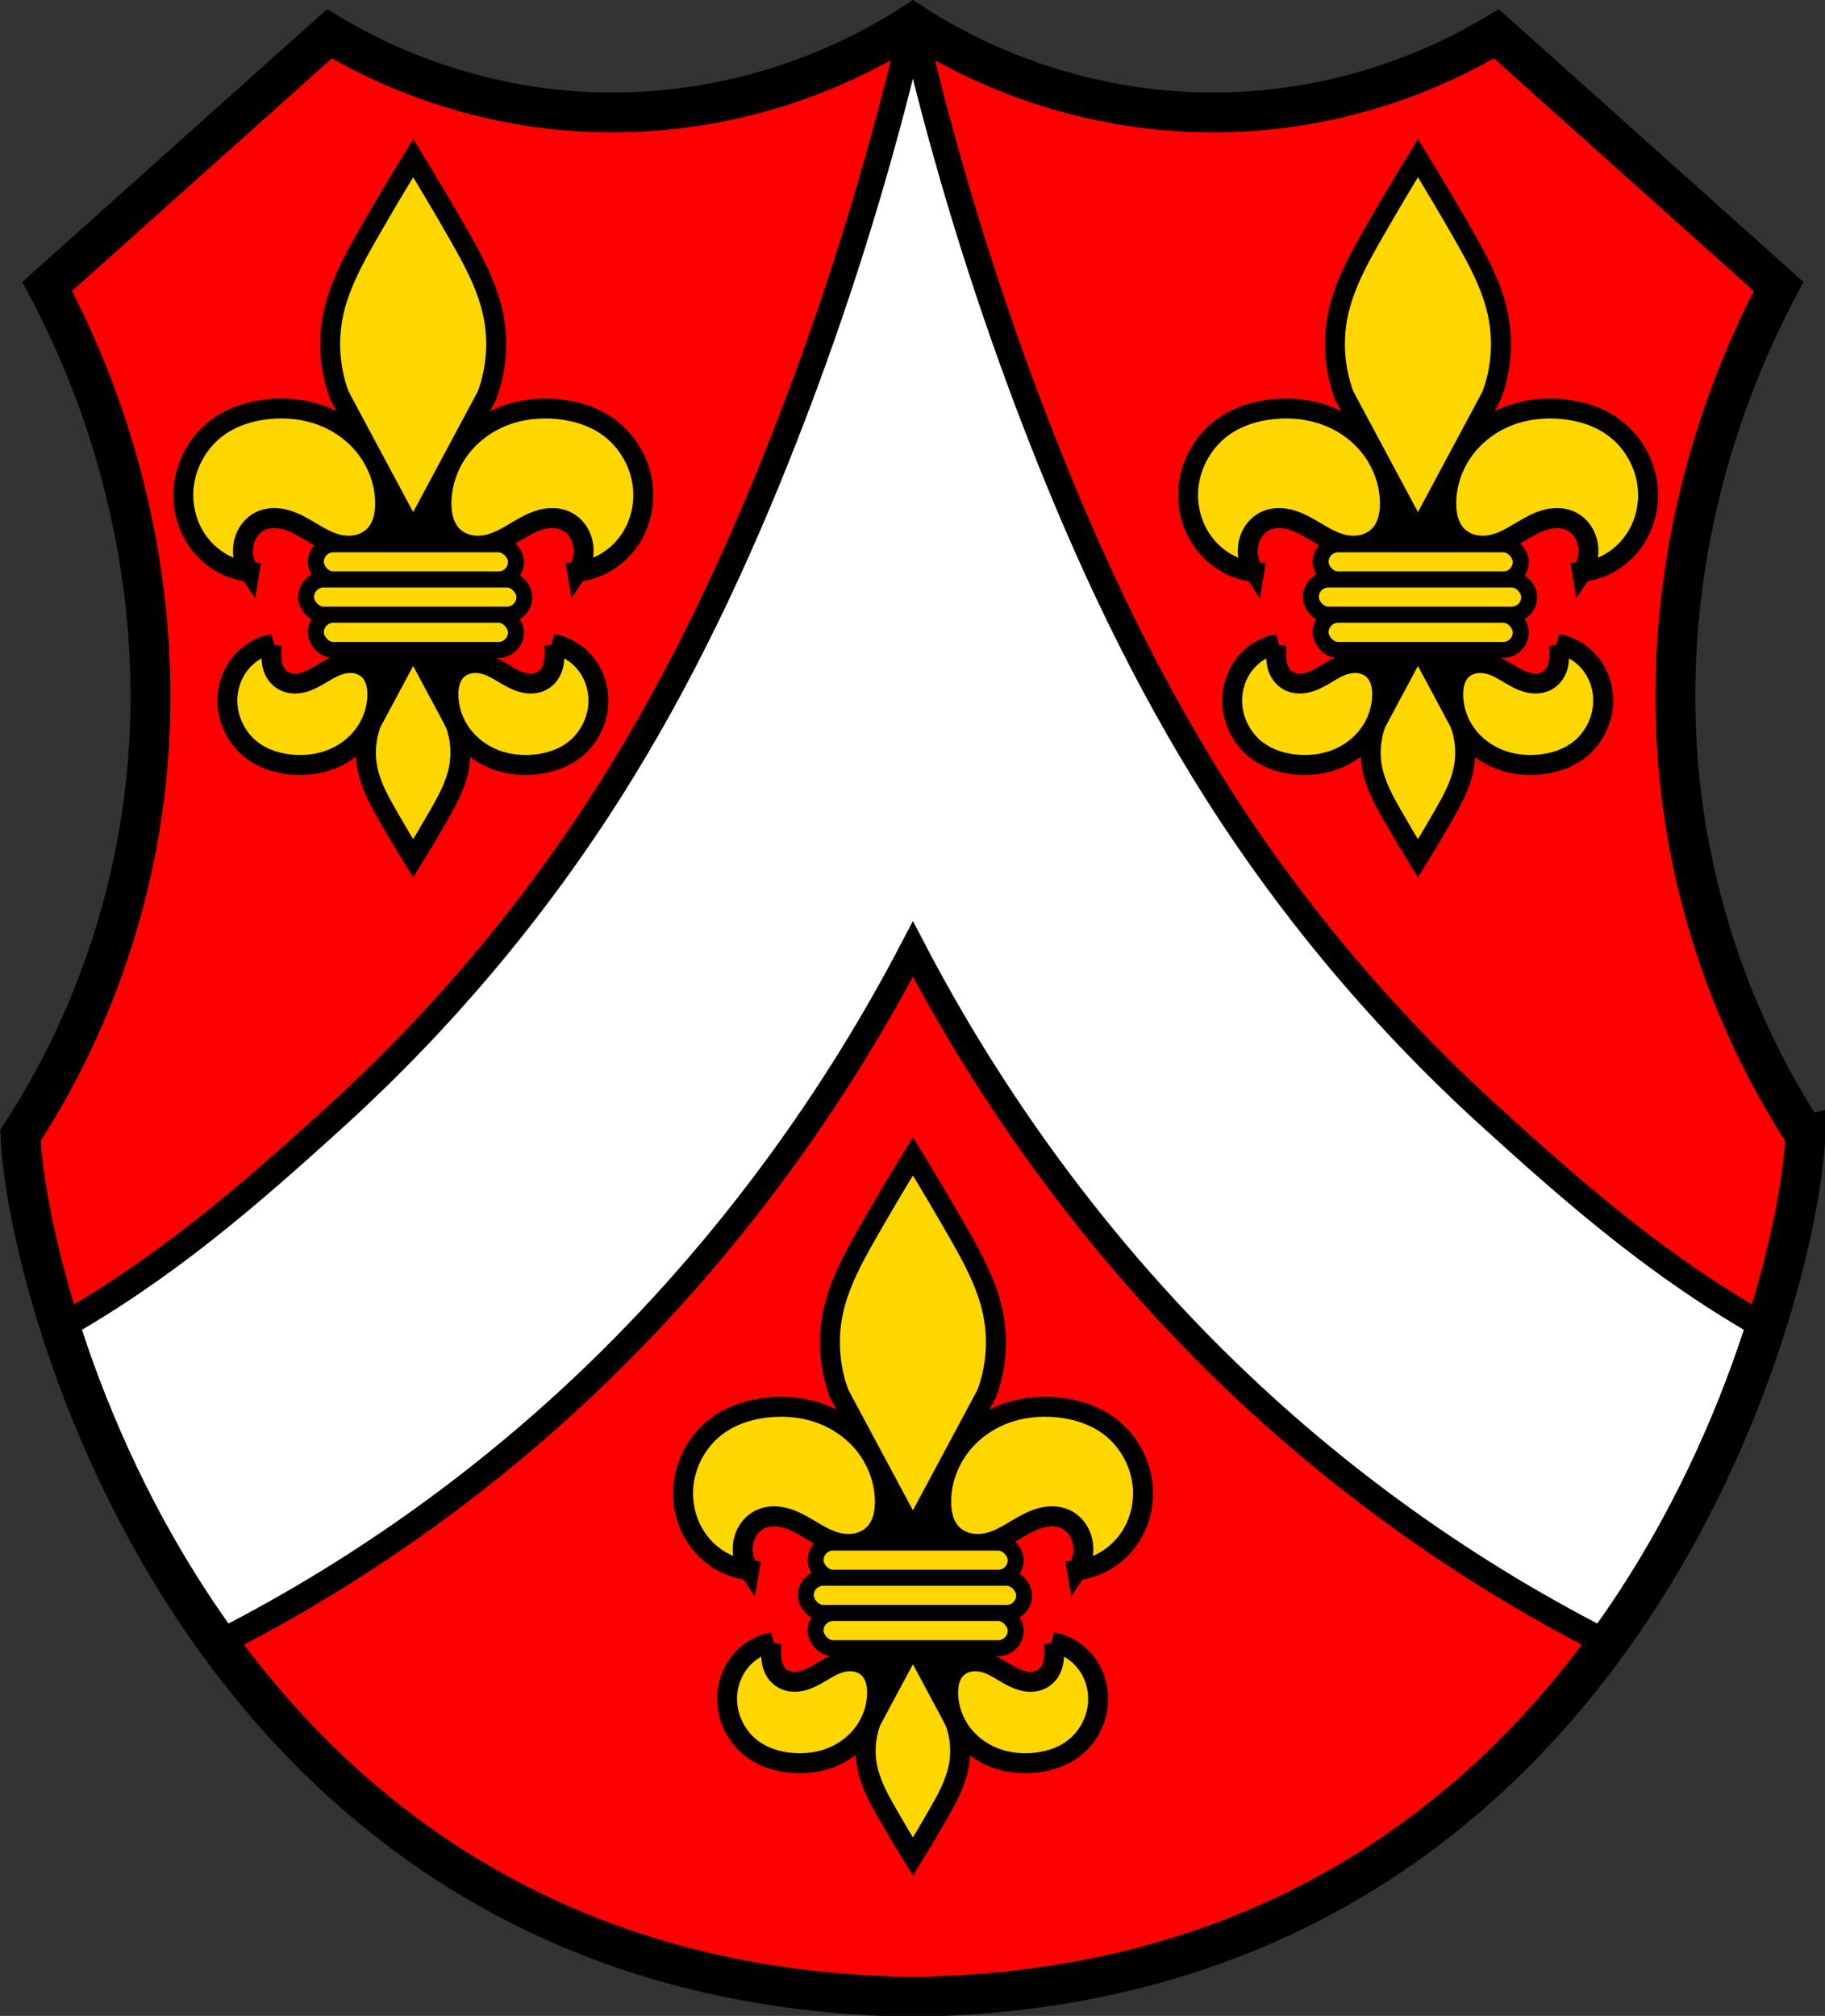
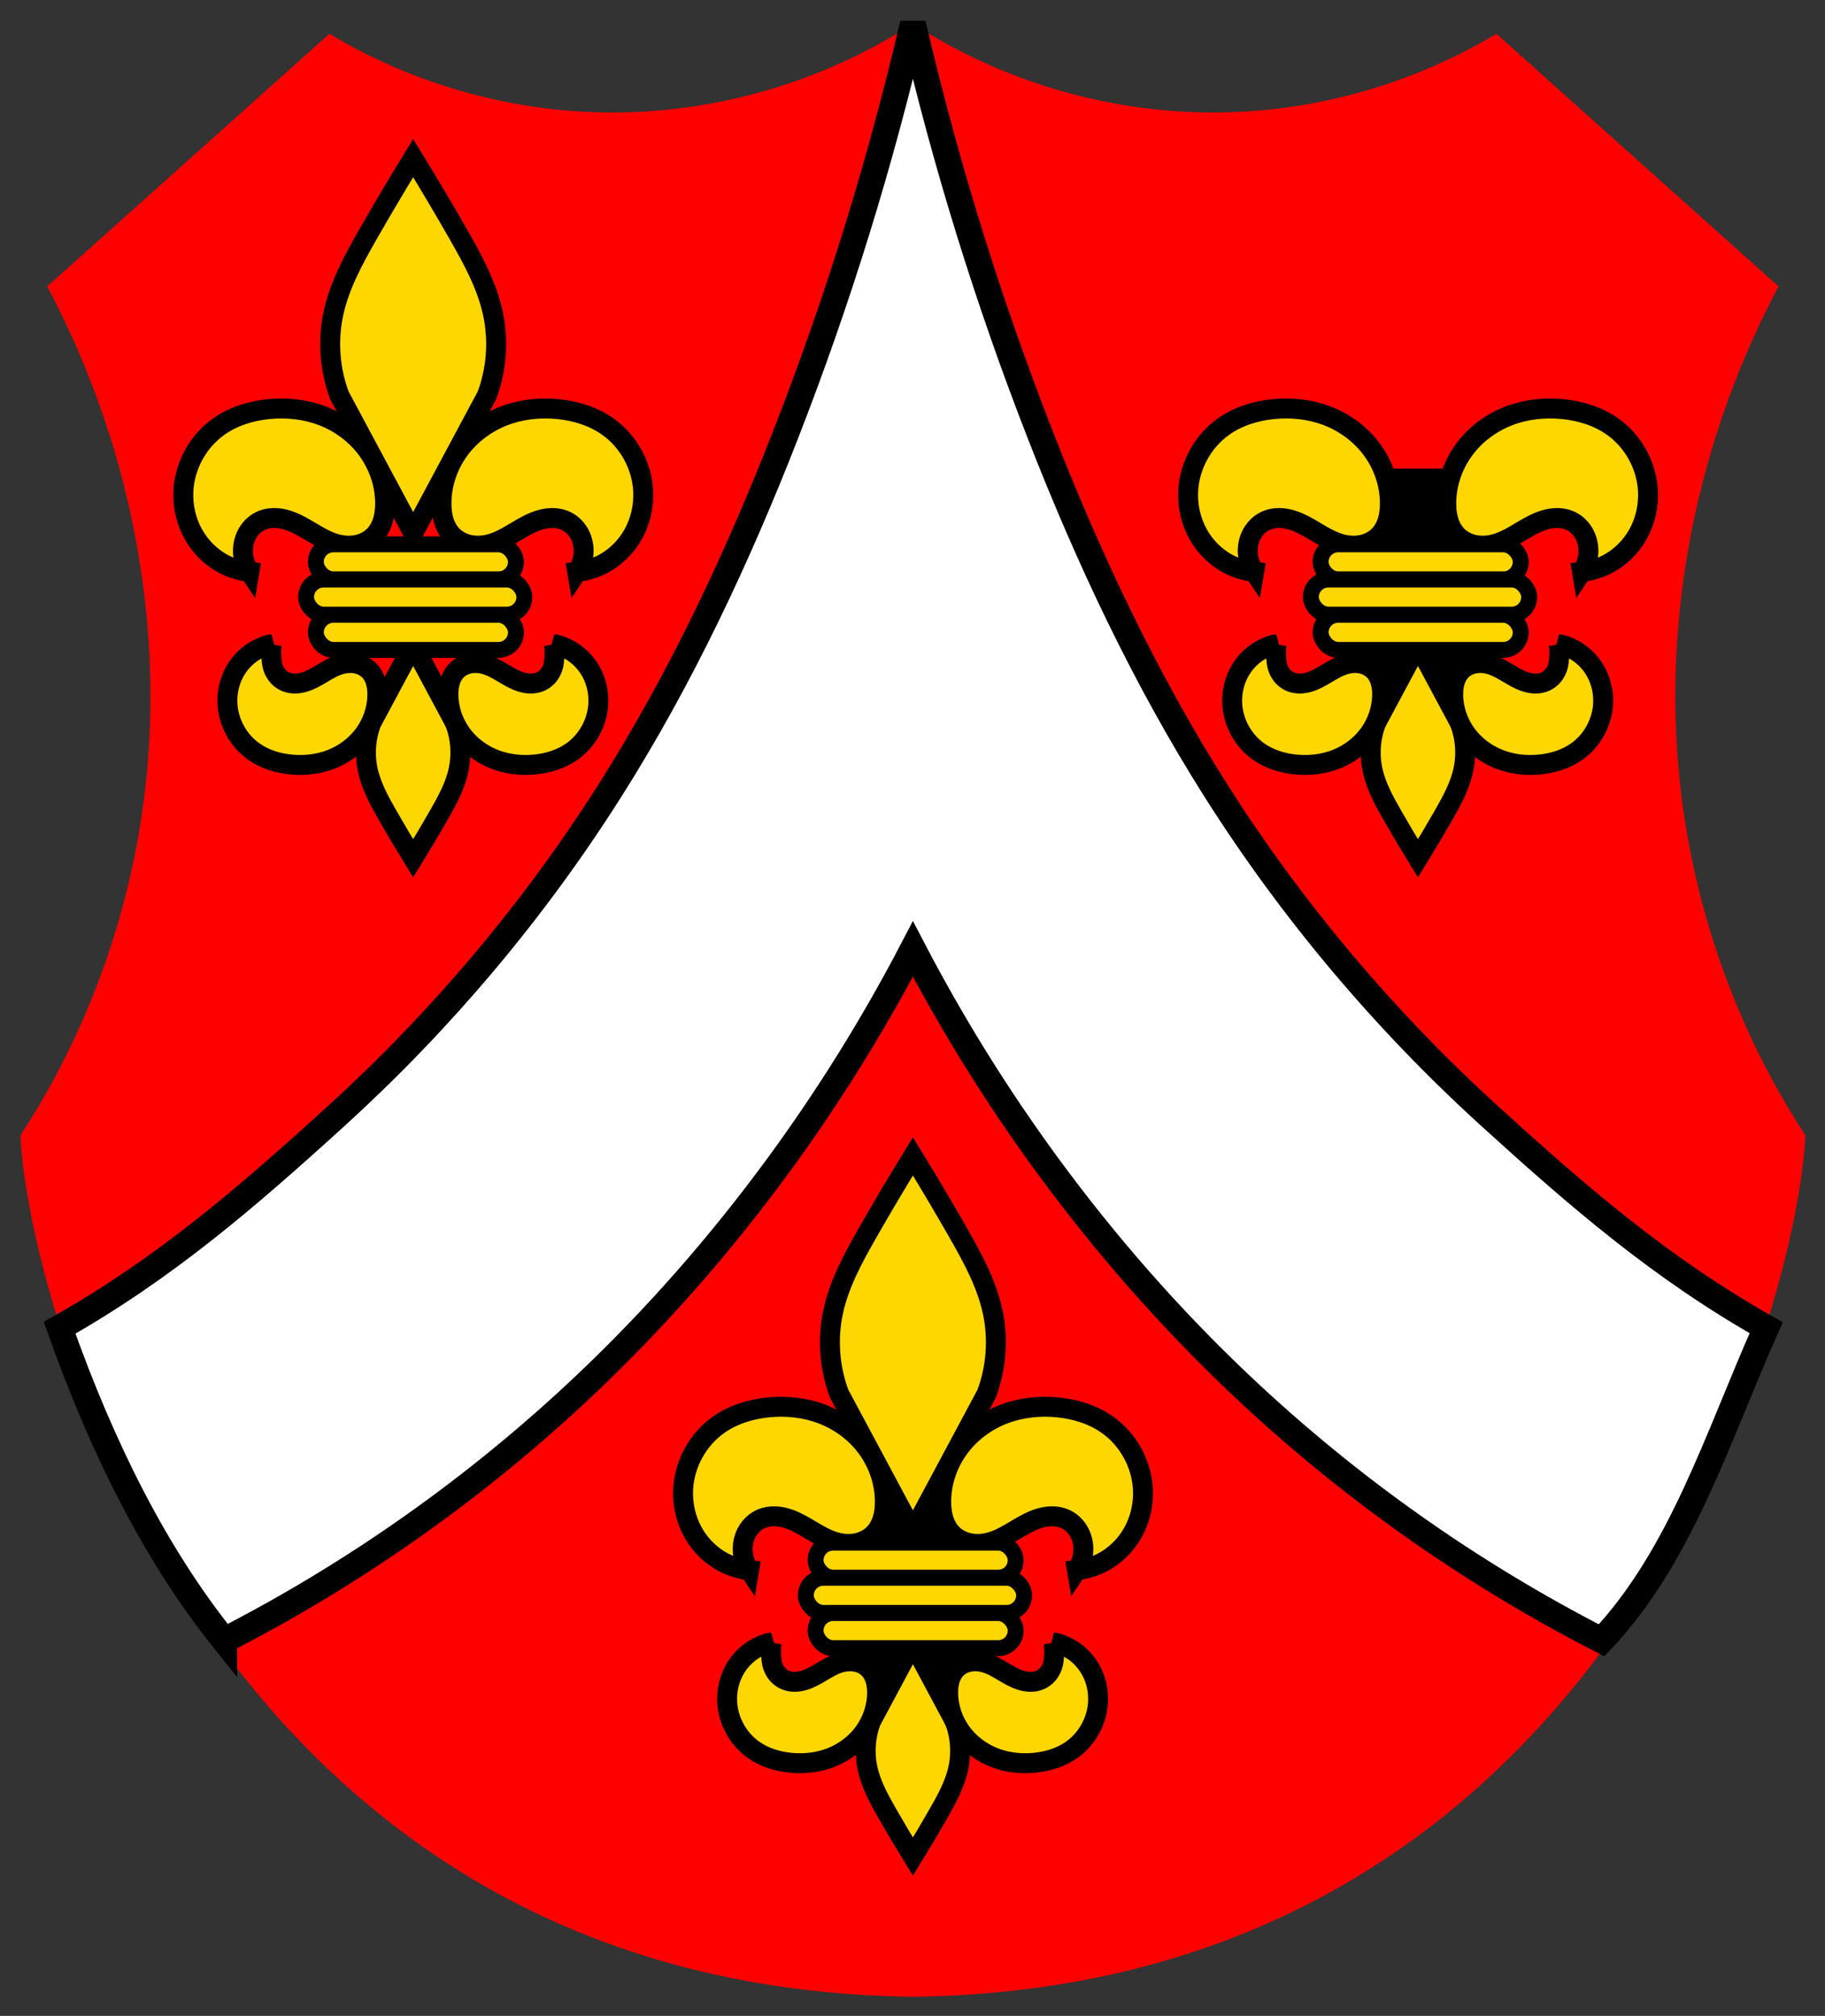
<svg xmlns="http://www.w3.org/2000/svg" xmlns:ns1="http://sodipodi.sourceforge.net/DTD/sodipodi-0.dtd" xmlns:ns2="http://www.inkscape.org/namespaces/inkscape" version="1.1" id="svg815" width="230" height="254" viewBox="0 0 230 254" ns1:docname="AUT_Lilienfeld_COA.svg" ns2:version="0.92.4 (5da689c313, 2019-01-14)">
  <rect x="0" y="0" width="230" height="254" fill="#333333" stroke="none" />
  <defs id="defs819">
    <ns2:path-effect effect="spiro" id="path-effect1000" is_visible="true" />
    <ns2:path-effect effect="spiro" id="path-effect980" is_visible="true" />
    <ns2:path-effect effect="spiro" id="path-effect941" is_visible="true" />
    <ns2:path-effect effect="spiro" id="path-effect919" is_visible="true" />
    <ns2:path-effect effect="spiro" id="path-effect898" is_visible="true" />
    <ns2:path-effect effect="spiro" id="path-effect869" is_visible="true" />
    <ns2:path-effect effect="spiro" id="path-effect847" is_visible="true" />
    <ns2:path-effect effect="spiro" id="path-effect827" is_visible="true" />
    <ns2:path-effect effect="spiro" id="path-effect847-6" is_visible="true" />
    <ns2:path-effect effect="spiro" id="path-effect919-5" is_visible="true" />
    <ns2:path-effect effect="spiro" id="path-effect941-8" is_visible="true" />
  </defs>
  <ns1:namedview pagecolor="#ffffff" bordercolor="#666666" borderopacity="1" objecttolerance="10" gridtolerance="10" guidetolerance="10" ns2:pageopacity="0" ns2:pageshadow="2" ns2:window-width="1920" ns2:window-height="1001" id="namedview817" showgrid="false" showguides="false" ns2:zoom="1.5863874" ns2:cx="-47.224527" ns2:cy="83.962988" ns2:window-x="-9" ns2:window-y="-9" ns2:window-maximized="1" ns2:current-layer="svg815" />
  <g id="g1307" transform="matrix(1.005,0,0,1.005,-237.184,-3.318)">
    <path ns1:nodetypes="cccccssccccsccsccccsscc" ns2:connector-curvature="0" id="path896" d="m 462.396,145.64 c -0.802,19.947 -23.076,106.886 -111.914,108 v 0 c -88.838,-1.114 -111.112,-88.053 -111.914,-108 v 0 c 8.787,-13.446 14.279,-29.138 15.834,-45.245 1.392,-14.42 -0.352,-29.115 -4.766,-42.881 -2.027,-6.322 -4.611,-12.456 -7.711,-18.303 v 0 c 11.795,-10.558 23.589,-21.115 35.382,-31.672 v 0 c 9.697,5.805 20.762,9.187 31.975,9.774 14.4,0.754 28.998,-3.156 41.199,-11.035 v 0 c 12.201,7.879 26.799,11.789 41.199,11.035 11.214,-0.587 22.278,-3.969 31.975,-9.774 v 0 c 11.793,10.556 23.587,21.113 35.382,31.672 v 0 c -3.1,5.847 -5.684,11.981 -7.711,18.303 -4.414,13.765 -6.158,28.461 -4.766,42.881 1.555,16.107 7.047,31.799 15.834,45.245 z" style="fill:#ff0000;fill-opacity:1;stroke:none;stroke-width:5;stroke-linecap:butt;stroke-linejoin:miter;stroke-miterlimit:4;stroke-dasharray:none;stroke-opacity:1" />
    <path ns1:nodetypes="cssccssccsssccssscc" ns2:connector-curvature="0" id="path939" d="m 30.73,211.802 c 16.488,-8.453 31.766,-19.26 45.229,-31.991 8.909,-8.425 17.023,-17.686 24.269,-27.578 6.294,-8.592 11.936,-17.662 16.862,-27.106 v 0 c 4.926,9.444 10.568,18.513 16.862,27.106 7.246,9.892 15.36,19.153 24.269,27.578 13.462,12.731 28.741,23.538 45.229,31.991 9.996,-10.571 14.545,-25.501 20.642,-39.193 -13.158,-7.437 -23.481,-16.351 -34.662,-26.521 -13.183,-11.992 -24.777,-25.735 -34.322,-40.785 C 146.198,91.253 139.095,76.117 133.044,60.619 126.504,43.866 121.168,26.643 117.09,9.127 v 0 c -4.078,17.516 -9.414,34.739 -15.954,51.492 -6.051,15.498 -13.153,30.634 -22.064,44.685 -9.545,15.05 -21.138,28.793 -34.322,40.785 -11.181,10.17 -21.503,19.085 -34.662,26.521 5.323,15.011 11.96,28.379 20.642,39.193 z" style="fill:#ffffff;fill-opacity:1;stroke:#000000;stroke-width:3.25;stroke-linecap:butt;stroke-linejoin:miter;stroke-miterlimit:4;stroke-dasharray:none;stroke-opacity:1" transform="translate(233.392,-2.849)" />
-     <path ns1:nodetypes="cccccssccccsccsccccsscc" ns2:connector-curvature="0" id="path896-8" d="m 462.396,145.64 c -0.802,19.947 -23.076,106.886 -111.914,108 v 0 C 261.643,252.526 239.37,165.587 238.568,145.64 v 0 c 8.787,-13.446 14.279,-29.138 15.834,-45.245 1.392,-14.42 -0.352,-29.115 -4.766,-42.881 -2.027,-6.322 -4.611,-12.456 -7.711,-18.303 v 0 c 11.795,-10.558 23.589,-21.115 35.382,-31.672 v 0 c 9.697,5.805 20.762,9.187 31.975,9.774 14.4,0.754 28.998,-3.156 41.199,-11.035 v 0 c 12.201,7.879 26.799,11.789 41.199,11.035 11.214,-0.587 22.278,-3.969 31.975,-9.774 v 0 c 11.793,10.556 23.587,21.113 35.382,31.672 v 0 c -3.1,5.847 -5.684,11.981 -7.711,18.303 -4.414,13.765 -6.158,28.461 -4.766,42.881 1.555,16.107 7.047,31.799 15.834,45.245 z" style="fill:none;fill-opacity:1;stroke:#000000;stroke-width:5;stroke-linecap:butt;stroke-linejoin:miter;stroke-miterlimit:4;stroke-dasharray:none;stroke-opacity:1" />
    <g id="g1253">
-       <rect style="opacity:1;fill:#000000;fill-opacity:1;fill-rule:evenodd;stroke:#000000;stroke-width:2.5;stroke-linecap:square;stroke-linejoin:miter;stroke-miterlimit:4;stroke-dasharray:none;stroke-dashoffset:0;stroke-opacity:1;paint-order:markers fill stroke" id="rect1116" width="16.381" height="29.084" x="279.146" y="63.297" ry="2.204" />
      <path style="fill:#ffd700;fill-opacity:1;stroke:#000000;stroke-width:2.5;stroke-linecap:butt;stroke-linejoin:miter;stroke-miterlimit:4;stroke-dasharray:none;stroke-opacity:1" d="m 267.276,75 c -0.606,-0.892 -0.89,-1.999 -0.788,-3.073 0.069,-0.72 0.308,-1.426 0.715,-2.025 0.407,-0.598 0.981,-1.085 1.649,-1.364 0.981,-0.409 2.108,-0.352 3.126,-0.046 1.018,0.305 1.949,0.842 2.863,1.386 1.105,0.657 2.221,1.34 3.467,1.655 0.809,0.205 1.664,0.247 2.48,0.071 0.816,-0.176 1.589,-0.575 2.169,-1.175 0.503,-0.521 0.85,-1.179 1.058,-1.873 0.208,-0.693 0.281,-1.422 0.281,-2.146 -2.3e-4,-2.382 -0.802,-4.747 -2.2,-6.675 -1.398,-1.928 -3.381,-3.415 -5.6,-4.278 -2.142,-0.832 -4.489,-1.088 -6.776,-0.867 -2.241,0.217 -4.468,0.902 -6.304,2.206 -2.578,1.831 -4.25,4.879 -4.413,8.037 -0.097,1.885 0.328,3.799 1.247,5.447 0.92,1.648 2.337,3.02 4.032,3.851 0.938,0.46 1.956,0.754 2.994,0.867 z" id="path998" ns2:connector-curvature="0" />
      <path ns2:connector-curvature="0" style="fill:#ffd700;fill-opacity:1;stroke:#000000;stroke-width:2.5;stroke-linecap:butt;stroke-linejoin:miter;stroke-miterlimit:4;stroke-dasharray:none;stroke-opacity:1" d="m 287.815,70.149 9.249,-17.272 c 1.202,-3.218 1.476,-6.777 0.78,-10.14 -0.742,-3.583 -2.53,-6.852 -4.346,-10.029 -1.843,-3.225 -3.738,-6.42 -5.683,-9.583 v 0 c -1.946,3.164 -3.841,6.359 -5.683,9.583 -1.816,3.177 -3.604,6.446 -4.346,10.029 -0.696,3.364 -0.422,6.923 0.78,10.14 z" id="path978-3" ns1:nodetypes="ccssccssccc" />
      <path style="fill:#ffd700;fill-opacity:1;stroke:#000000;stroke-width:2.5;stroke-linecap:butt;stroke-linejoin:miter;stroke-miterlimit:4;stroke-dasharray:none;stroke-opacity:1" d="m 308.385,75 c 0.606,-0.892 0.89,-1.999 0.788,-3.073 -0.069,-0.72 -0.308,-1.426 -0.715,-2.025 -0.407,-0.598 -0.981,-1.085 -1.649,-1.364 -0.981,-0.409 -2.108,-0.352 -3.126,-0.046 -1.018,0.305 -1.949,0.842 -2.863,1.386 -1.105,0.657 -2.221,1.34 -3.467,1.655 -0.809,0.205 -1.664,0.247 -2.48,0.071 -0.816,-0.176 -1.589,-0.575 -2.169,-1.175 -0.503,-0.521 -0.85,-1.179 -1.058,-1.873 -0.208,-0.693 -0.281,-1.422 -0.281,-2.146 2.3e-4,-2.382 0.802,-4.747 2.2,-6.675 1.398,-1.928 3.381,-3.415 5.6,-4.278 2.142,-0.832 4.489,-1.088 6.776,-0.867 2.241,0.217 4.468,0.902 6.304,2.206 2.578,1.831 4.25,4.879 4.413,8.037 0.097,1.885 -0.328,3.799 -1.247,5.447 -0.92,1.648 -2.337,3.02 -4.032,3.851 -0.938,0.46 -1.956,0.754 -2.994,0.867 z" id="path998-1" ns2:connector-curvature="0" />
      <rect style="opacity:1;fill:#ffd700;fill-opacity:1;fill-rule:evenodd;stroke:#000000;stroke-width:2;stroke-linecap:square;stroke-linejoin:miter;stroke-miterlimit:4;stroke-dasharray:none;stroke-dashoffset:0;stroke-opacity:1;paint-order:markers fill stroke" id="rect1018" width="25.094" height="4.407" x="275.611" y="71.546" ry="2.204" />
      <rect style="opacity:1;fill:#ffd700;fill-opacity:1;fill-rule:evenodd;stroke:#000000;stroke-width:2;stroke-linecap:square;stroke-linejoin:miter;stroke-miterlimit:4;stroke-dasharray:none;stroke-dashoffset:0;stroke-opacity:1;paint-order:markers fill stroke" id="rect1018-7" width="27.378" height="4.407" x="274.385" y="75.954" ry="2.204" />
      <path style="fill:#ffd700;fill-opacity:1;stroke:#000000;stroke-width:2.5;stroke-linecap:butt;stroke-linejoin:miter;stroke-miterlimit:4;stroke-dasharray:none;stroke-opacity:1" d="m 270.114,84.079 c -0.158,0.872 -0.104,1.388 -0.028,2.186 0.051,0.535 0.229,1.06 0.531,1.505 0.302,0.445 0.729,0.806 1.226,1.013 0.729,0.304 1.566,0.261 2.323,0.034 0.757,-0.227 1.449,-0.626 2.128,-1.03 0.821,-0.488 1.651,-0.996 2.577,-1.23 0.601,-0.152 1.237,-0.184 1.843,-0.053 0.606,0.13 1.181,0.427 1.612,0.873 0.374,0.387 0.632,0.877 0.787,1.392 0.155,0.515 0.209,1.057 0.209,1.595 -1.7e-4,1.77 -0.596,3.528 -1.635,4.961 -1.039,1.433 -2.512,2.538 -4.162,3.179 -1.592,0.619 -3.336,0.809 -5.036,0.644 -1.666,-0.161 -3.321,-0.671 -4.685,-1.64 -1.916,-1.361 -3.159,-3.626 -3.279,-5.973 -0.072,-1.401 0.243,-2.823 0.927,-4.048 0.684,-1.225 1.737,-2.245 2.996,-2.862 0.457,-0.212 1.093,-0.519 1.668,-0.547 z" id="path998-2" ns2:connector-curvature="0" ns1:nodetypes="ccccccccsccscsccscc" />
      <path ns2:connector-curvature="0" style="fill:#ffd700;fill-opacity:1;stroke:#000000;stroke-width:2.5;stroke-linecap:butt;stroke-linejoin:miter;stroke-miterlimit:4;stroke-dasharray:none;stroke-opacity:1" d="m 287.815,84.149 5.266,9.833 c 0.685,1.832 0.84,3.858 0.444,5.773 -0.422,2.04 -1.441,3.901 -2.474,5.709 -1.049,1.836 -2.128,3.655 -3.236,5.456 v 0 c -1.108,-1.801 -2.186,-3.62 -3.236,-5.456 -1.034,-1.809 -2.052,-3.669 -2.474,-5.709 -0.396,-1.915 -0.24,-3.941 0.444,-5.773 z" id="path978-3-3" ns1:nodetypes="ccssccssccc" />
      <rect style="opacity:1;fill:#ffd700;fill-opacity:1;fill-rule:evenodd;stroke:#000000;stroke-width:2;stroke-linecap:square;stroke-linejoin:miter;stroke-miterlimit:4;stroke-dasharray:none;stroke-dashoffset:0;stroke-opacity:1;paint-order:markers fill stroke" id="rect1018-2" width="25.094" height="4.407" x="275.611" y="80.376" ry="2.204" />
      <path style="fill:#ffd700;fill-opacity:1;stroke:#000000;stroke-width:2.5;stroke-linecap:butt;stroke-linejoin:miter;stroke-miterlimit:4;stroke-dasharray:none;stroke-opacity:1" d="m 305.444,84.079 c 0.158,0.872 0.104,1.388 0.028,2.186 -0.051,0.535 -0.229,1.06 -0.531,1.505 -0.302,0.445 -0.729,0.806 -1.226,1.013 -0.729,0.304 -1.566,0.261 -2.323,0.034 -0.757,-0.227 -1.449,-0.626 -2.128,-1.03 -0.821,-0.488 -1.651,-0.996 -2.577,-1.23 -0.601,-0.152 -1.237,-0.184 -1.843,-0.053 -0.606,0.13 -1.181,0.427 -1.612,0.873 -0.374,0.387 -0.632,0.877 -0.787,1.392 -0.155,0.515 -0.209,1.057 -0.209,1.595 1.7e-4,1.77 0.596,3.528 1.635,4.961 1.039,1.433 2.512,2.538 4.162,3.179 1.592,0.619 3.336,0.809 5.036,0.644 1.666,-0.161 3.321,-0.671 4.685,-1.64 1.916,-1.361 3.159,-3.626 3.279,-5.973 0.072,-1.401 -0.243,-2.823 -0.927,-4.048 -0.684,-1.225 -1.737,-2.245 -2.996,-2.862 -0.457,-0.212 -1.093,-0.519 -1.668,-0.547 z" id="path998-2-2" ns2:connector-curvature="0" ns1:nodetypes="ccccccccsccscsccscc" />
    </g>
    <g id="g1265">
      <rect style="opacity:1;fill:#000000;fill-opacity:1;fill-rule:evenodd;stroke:#000000;stroke-width:2.5;stroke-linecap:square;stroke-linejoin:miter;stroke-miterlimit:4;stroke-dasharray:none;stroke-dashoffset:0;stroke-opacity:1;paint-order:markers fill stroke" id="rect1116-2" width="16.381" height="29.084" x="405.146" y="63.297" ry="2.204" />
      <path style="fill:#ffd700;fill-opacity:1;stroke:#000000;stroke-width:2.5;stroke-linecap:butt;stroke-linejoin:miter;stroke-miterlimit:4;stroke-dasharray:none;stroke-opacity:1" d="m 393.276,75 c -0.606,-0.892 -0.89,-1.999 -0.788,-3.073 0.069,-0.72 0.308,-1.426 0.715,-2.025 0.407,-0.598 0.981,-1.085 1.649,-1.364 0.981,-0.409 2.108,-0.352 3.126,-0.046 1.018,0.305 1.949,0.842 2.863,1.386 1.105,0.657 2.221,1.34 3.467,1.655 0.809,0.205 1.664,0.247 2.48,0.071 0.816,-0.176 1.589,-0.575 2.169,-1.175 0.503,-0.521 0.85,-1.179 1.058,-1.873 0.208,-0.693 0.281,-1.422 0.281,-2.146 -2.3e-4,-2.382 -0.802,-4.747 -2.2,-6.675 -1.398,-1.928 -3.381,-3.415 -5.6,-4.278 -2.142,-0.832 -4.489,-1.088 -6.776,-0.867 -2.241,0.217 -4.468,0.902 -6.304,2.206 -2.578,1.831 -4.25,4.879 -4.413,8.037 -0.097,1.885 0.328,3.799 1.247,5.447 0.92,1.648 2.337,3.02 4.032,3.851 0.938,0.46 1.956,0.754 2.994,0.867 z" id="path998-27" ns2:connector-curvature="0" />
-       <path ns2:connector-curvature="0" style="fill:#ffd700;fill-opacity:1;stroke:#000000;stroke-width:2.5;stroke-linecap:butt;stroke-linejoin:miter;stroke-miterlimit:4;stroke-dasharray:none;stroke-opacity:1" d="m 413.815,70.149 9.249,-17.272 c 1.202,-3.218 1.476,-6.777 0.78,-10.14 -0.742,-3.583 -2.53,-6.852 -4.346,-10.029 -1.843,-3.225 -3.738,-6.42 -5.683,-9.583 v 0 c -1.946,3.164 -3.841,6.359 -5.683,9.583 -1.816,3.177 -3.604,6.446 -4.346,10.029 -0.696,3.364 -0.422,6.923 0.78,10.14 z" id="path978-3-8" ns1:nodetypes="ccssccssccc" />
      <path style="fill:#ffd700;fill-opacity:1;stroke:#000000;stroke-width:2.5;stroke-linecap:butt;stroke-linejoin:miter;stroke-miterlimit:4;stroke-dasharray:none;stroke-opacity:1" d="m 434.385,75 c 0.606,-0.892 0.89,-1.999 0.788,-3.073 -0.069,-0.72 -0.308,-1.426 -0.715,-2.025 -0.407,-0.598 -0.981,-1.085 -1.649,-1.364 -0.981,-0.409 -2.108,-0.352 -3.126,-0.046 -1.018,0.305 -1.949,0.842 -2.863,1.386 -1.105,0.657 -2.221,1.34 -3.467,1.655 -0.809,0.205 -1.664,0.247 -2.48,0.071 -0.816,-0.176 -1.589,-0.575 -2.169,-1.175 -0.503,-0.521 -0.85,-1.179 -1.058,-1.873 -0.208,-0.693 -0.281,-1.422 -0.281,-2.146 2.3e-4,-2.382 0.802,-4.747 2.2,-6.675 1.398,-1.928 3.381,-3.415 5.6,-4.278 2.142,-0.832 4.489,-1.088 6.776,-0.867 2.241,0.217 4.468,0.902 6.304,2.206 2.578,1.831 4.25,4.879 4.413,8.037 0.097,1.885 -0.328,3.799 -1.247,5.447 -0.92,1.648 -2.337,3.02 -4.032,3.851 -0.938,0.46 -1.956,0.754 -2.994,0.867 z" id="path998-1-6" ns2:connector-curvature="0" />
      <rect style="opacity:1;fill:#ffd700;fill-opacity:1;fill-rule:evenodd;stroke:#000000;stroke-width:2;stroke-linecap:square;stroke-linejoin:miter;stroke-miterlimit:4;stroke-dasharray:none;stroke-dashoffset:0;stroke-opacity:1;paint-order:markers fill stroke" id="rect1018-76" width="25.094" height="4.407" x="401.611" y="71.546" ry="2.204" />
      <rect style="opacity:1;fill:#ffd700;fill-opacity:1;fill-rule:evenodd;stroke:#000000;stroke-width:2;stroke-linecap:square;stroke-linejoin:miter;stroke-miterlimit:4;stroke-dasharray:none;stroke-dashoffset:0;stroke-opacity:1;paint-order:markers fill stroke" id="rect1018-7-1" width="27.378" height="4.407" x="400.385" y="75.954" ry="2.204" />
      <path style="fill:#ffd700;fill-opacity:1;stroke:#000000;stroke-width:2.5;stroke-linecap:butt;stroke-linejoin:miter;stroke-miterlimit:4;stroke-dasharray:none;stroke-opacity:1" d="m 396.114,84.079 c -0.158,0.872 -0.104,1.388 -0.028,2.186 0.051,0.535 0.229,1.06 0.531,1.505 0.302,0.445 0.729,0.806 1.226,1.013 0.729,0.304 1.566,0.261 2.323,0.034 0.757,-0.227 1.449,-0.626 2.128,-1.03 0.821,-0.488 1.651,-0.996 2.577,-1.23 0.601,-0.152 1.237,-0.184 1.843,-0.053 0.606,0.13 1.181,0.427 1.612,0.873 0.374,0.387 0.632,0.877 0.787,1.392 0.155,0.515 0.209,1.057 0.209,1.595 -1.7e-4,1.77 -0.596,3.528 -1.635,4.961 -1.039,1.433 -2.512,2.538 -4.162,3.179 -1.592,0.619 -3.336,0.809 -5.036,0.644 -1.666,-0.161 -3.321,-0.671 -4.685,-1.64 -1.916,-1.361 -3.159,-3.626 -3.279,-5.973 -0.072,-1.401 0.243,-2.823 0.927,-4.048 0.684,-1.225 1.737,-2.245 2.996,-2.862 0.457,-0.212 1.093,-0.519 1.668,-0.547 z" id="path998-2-26" ns2:connector-curvature="0" ns1:nodetypes="ccccccccsccscsccscc" />
      <path ns2:connector-curvature="0" style="fill:#ffd700;fill-opacity:1;stroke:#000000;stroke-width:2.5;stroke-linecap:butt;stroke-linejoin:miter;stroke-miterlimit:4;stroke-dasharray:none;stroke-opacity:1" d="m 413.815,84.149 5.266,9.833 c 0.685,1.832 0.84,3.858 0.444,5.773 -0.422,2.04 -1.441,3.901 -2.474,5.709 -1.049,1.836 -2.128,3.655 -3.236,5.456 v 0 c -1.108,-1.801 -2.186,-3.62 -3.236,-5.456 -1.034,-1.809 -2.052,-3.669 -2.474,-5.709 -0.396,-1.915 -0.24,-3.941 0.444,-5.773 z" id="path978-3-3-2" ns1:nodetypes="ccssccssccc" />
      <rect style="opacity:1;fill:#ffd700;fill-opacity:1;fill-rule:evenodd;stroke:#000000;stroke-width:2;stroke-linecap:square;stroke-linejoin:miter;stroke-miterlimit:4;stroke-dasharray:none;stroke-dashoffset:0;stroke-opacity:1;paint-order:markers fill stroke" id="rect1018-2-3" width="25.094" height="4.407" x="401.611" y="80.376" ry="2.204" />
      <path style="fill:#ffd700;fill-opacity:1;stroke:#000000;stroke-width:2.5;stroke-linecap:butt;stroke-linejoin:miter;stroke-miterlimit:4;stroke-dasharray:none;stroke-opacity:1" d="m 431.444,84.079 c 0.158,0.872 0.104,1.388 0.028,2.186 -0.051,0.535 -0.229,1.06 -0.531,1.505 -0.302,0.445 -0.729,0.806 -1.226,1.013 -0.729,0.304 -1.566,0.261 -2.323,0.034 -0.757,-0.227 -1.449,-0.626 -2.128,-1.03 -0.821,-0.488 -1.651,-0.996 -2.577,-1.23 -0.601,-0.152 -1.237,-0.184 -1.843,-0.053 -0.606,0.13 -1.181,0.427 -1.612,0.873 -0.374,0.387 -0.632,0.877 -0.787,1.392 -0.155,0.515 -0.209,1.057 -0.209,1.595 1.7e-4,1.77 0.596,3.528 1.635,4.961 1.039,1.433 2.512,2.538 4.162,3.179 1.592,0.619 3.336,0.809 5.036,0.644 1.666,-0.161 3.321,-0.671 4.685,-1.64 1.916,-1.361 3.159,-3.626 3.279,-5.973 0.072,-1.401 -0.243,-2.823 -0.927,-4.048 -0.684,-1.225 -1.737,-2.245 -2.996,-2.862 -0.457,-0.212 -1.093,-0.519 -1.668,-0.547 z" id="path998-2-2-7" ns2:connector-curvature="0" ns1:nodetypes="ccccccccsccscsccscc" />
    </g>
    <g id="g1241">
      <rect style="opacity:1;fill:#000000;fill-opacity:1;fill-rule:evenodd;stroke:#000000;stroke-width:2.5;stroke-linecap:square;stroke-linejoin:miter;stroke-miterlimit:4;stroke-dasharray:none;stroke-dashoffset:0;stroke-opacity:1;paint-order:markers fill stroke" id="rect1116-20" width="16.381" height="29.084" x="341.814" y="188.452" ry="2.204" />
      <path style="fill:#ffd700;fill-opacity:1;stroke:#000000;stroke-width:2.5;stroke-linecap:butt;stroke-linejoin:miter;stroke-miterlimit:4;stroke-dasharray:none;stroke-opacity:1" d="m 329.944,200.154 c -0.606,-0.892 -0.89,-1.999 -0.788,-3.073 0.069,-0.72 0.308,-1.426 0.715,-2.025 0.407,-0.598 0.981,-1.085 1.649,-1.364 0.981,-0.409 2.108,-0.352 3.126,-0.046 1.018,0.305 1.949,0.842 2.863,1.386 1.105,0.657 2.221,1.34 3.467,1.655 0.809,0.205 1.664,0.247 2.48,0.071 0.816,-0.176 1.589,-0.575 2.169,-1.175 0.503,-0.521 0.85,-1.179 1.058,-1.873 0.208,-0.693 0.281,-1.422 0.281,-2.146 -2.3e-4,-2.382 -0.802,-4.747 -2.2,-6.675 -1.398,-1.928 -3.381,-3.415 -5.6,-4.278 -2.142,-0.832 -4.489,-1.088 -6.776,-0.867 -2.241,0.217 -4.468,0.902 -6.304,2.206 -2.578,1.831 -4.25,4.879 -4.413,8.037 -0.097,1.885 0.328,3.799 1.247,5.447 0.92,1.648 2.337,3.02 4.032,3.851 0.938,0.46 1.956,0.754 2.994,0.867 z" id="path998-4" ns2:connector-curvature="0" />
      <path ns2:connector-curvature="0" style="fill:#ffd700;fill-opacity:1;stroke:#000000;stroke-width:2.5;stroke-linecap:butt;stroke-linejoin:miter;stroke-miterlimit:4;stroke-dasharray:none;stroke-opacity:1" d="m 350.482,195.303 9.249,-17.272 c 1.202,-3.218 1.476,-6.777 0.78,-10.14 -0.742,-3.583 -2.53,-6.852 -4.346,-10.029 -1.843,-3.225 -3.738,-6.42 -5.683,-9.583 v 0 c -1.946,3.164 -3.841,6.359 -5.683,9.583 -1.816,3.177 -3.604,6.446 -4.346,10.029 -0.696,3.364 -0.422,6.923 0.78,10.14 z" id="path978-3-87" ns1:nodetypes="ccssccssccc" />
      <path style="fill:#ffd700;fill-opacity:1;stroke:#000000;stroke-width:2.5;stroke-linecap:butt;stroke-linejoin:miter;stroke-miterlimit:4;stroke-dasharray:none;stroke-opacity:1" d="m 371.052,200.154 c 0.606,-0.892 0.89,-1.999 0.788,-3.073 -0.069,-0.72 -0.308,-1.426 -0.715,-2.025 -0.407,-0.598 -0.981,-1.085 -1.649,-1.364 -0.981,-0.409 -2.108,-0.352 -3.126,-0.046 -1.018,0.305 -1.949,0.842 -2.863,1.386 -1.105,0.657 -2.221,1.34 -3.467,1.655 -0.809,0.205 -1.664,0.247 -2.48,0.071 -0.816,-0.176 -1.589,-0.575 -2.169,-1.175 -0.503,-0.521 -0.85,-1.179 -1.058,-1.873 -0.208,-0.693 -0.281,-1.422 -0.281,-2.146 2.3e-4,-2.382 0.802,-4.747 2.2,-6.675 1.398,-1.928 3.381,-3.415 5.6,-4.278 2.142,-0.832 4.489,-1.088 6.776,-0.867 2.241,0.217 4.468,0.902 6.304,2.206 2.578,1.831 4.25,4.879 4.413,8.037 0.097,1.885 -0.328,3.799 -1.247,5.447 -0.92,1.648 -2.337,3.02 -4.032,3.851 -0.938,0.46 -1.956,0.754 -2.994,0.867 z" id="path998-1-3" ns2:connector-curvature="0" />
      <rect style="opacity:1;fill:#ffd700;fill-opacity:1;fill-rule:evenodd;stroke:#000000;stroke-width:2;stroke-linecap:square;stroke-linejoin:miter;stroke-miterlimit:4;stroke-dasharray:none;stroke-dashoffset:0;stroke-opacity:1;paint-order:markers fill stroke" id="rect1018-5" width="25.094" height="4.407" x="338.278" y="196.701" ry="2.204" />
      <rect style="opacity:1;fill:#ffd700;fill-opacity:1;fill-rule:evenodd;stroke:#000000;stroke-width:2;stroke-linecap:square;stroke-linejoin:miter;stroke-miterlimit:4;stroke-dasharray:none;stroke-dashoffset:0;stroke-opacity:1;paint-order:markers fill stroke" id="rect1018-7-7" width="27.378" height="4.407" x="337.053" y="201.108" ry="2.204" />
      <path style="fill:#ffd700;fill-opacity:1;stroke:#000000;stroke-width:2.5;stroke-linecap:butt;stroke-linejoin:miter;stroke-miterlimit:4;stroke-dasharray:none;stroke-opacity:1" d="m 332.781,209.233 c -0.158,0.872 -0.104,1.388 -0.028,2.186 0.051,0.535 0.229,1.06 0.531,1.505 0.302,0.445 0.729,0.806 1.226,1.013 0.729,0.304 1.566,0.261 2.323,0.034 0.757,-0.227 1.449,-0.626 2.128,-1.03 0.821,-0.488 1.651,-0.996 2.577,-1.23 0.601,-0.152 1.237,-0.184 1.843,-0.053 0.606,0.13 1.181,0.427 1.612,0.873 0.374,0.387 0.632,0.877 0.787,1.392 0.155,0.515 0.209,1.057 0.209,1.595 -1.7e-4,1.77 -0.596,3.528 -1.635,4.961 -1.039,1.433 -2.512,2.538 -4.162,3.179 -1.592,0.619 -3.336,0.809 -5.036,0.644 -1.666,-0.161 -3.321,-0.671 -4.685,-1.64 -1.916,-1.361 -3.159,-3.626 -3.279,-5.973 -0.072,-1.401 0.243,-2.823 0.927,-4.048 0.684,-1.225 1.737,-2.245 2.996,-2.862 0.457,-0.212 1.093,-0.519 1.668,-0.547 z" id="path998-2-4" ns2:connector-curvature="0" ns1:nodetypes="ccccccccsccscsccscc" />
-       <path ns2:connector-curvature="0" style="fill:#ffd700;fill-opacity:1;stroke:#000000;stroke-width:2.5;stroke-linecap:butt;stroke-linejoin:miter;stroke-miterlimit:4;stroke-dasharray:none;stroke-opacity:1" d="m 350.482,209.303 5.266,9.833 c 0.685,1.832 0.84,3.858 0.444,5.773 -0.422,2.04 -1.441,3.901 -2.474,5.709 -1.049,1.836 -2.128,3.655 -3.236,5.456 v 0 c -1.108,-1.801 -2.186,-3.62 -3.236,-5.456 -1.034,-1.809 -2.052,-3.669 -2.474,-5.709 -0.396,-1.915 -0.24,-3.941 0.444,-5.773 z" id="path978-3-3-4" ns1:nodetypes="ccssccssccc" />
+       <path ns2:connector-curvature="0" style="fill:#ffd700;fill-opacity:1;stroke:#000000;stroke-width:2.5;stroke-linecap:butt;stroke-linejoin:miter;stroke-miterlimit:4;stroke-dasharray:none;stroke-opacity:1" d="m 350.482,209.303 5.266,9.833 c 0.685,1.832 0.84,3.858 0.444,5.773 -0.422,2.04 -1.441,3.901 -2.474,5.709 -1.049,1.836 -2.128,3.655 -3.236,5.456 c -1.108,-1.801 -2.186,-3.62 -3.236,-5.456 -1.034,-1.809 -2.052,-3.669 -2.474,-5.709 -0.396,-1.915 -0.24,-3.941 0.444,-5.773 z" id="path978-3-3-4" ns1:nodetypes="ccssccssccc" />
      <rect style="opacity:1;fill:#ffd700;fill-opacity:1;fill-rule:evenodd;stroke:#000000;stroke-width:2;stroke-linecap:square;stroke-linejoin:miter;stroke-miterlimit:4;stroke-dasharray:none;stroke-dashoffset:0;stroke-opacity:1;paint-order:markers fill stroke" id="rect1018-2-5" width="25.094" height="4.407" x="338.278" y="205.531" ry="2.204" />
      <path style="fill:#ffd700;fill-opacity:1;stroke:#000000;stroke-width:2.5;stroke-linecap:butt;stroke-linejoin:miter;stroke-miterlimit:4;stroke-dasharray:none;stroke-opacity:1" d="m 368.111,209.233 c 0.158,0.872 0.104,1.388 0.028,2.186 -0.051,0.535 -0.229,1.06 -0.531,1.505 -0.302,0.445 -0.729,0.806 -1.226,1.013 -0.729,0.304 -1.566,0.261 -2.323,0.034 -0.757,-0.227 -1.449,-0.626 -2.128,-1.03 -0.821,-0.488 -1.651,-0.996 -2.577,-1.23 -0.601,-0.152 -1.237,-0.184 -1.843,-0.053 -0.606,0.13 -1.181,0.427 -1.612,0.873 -0.374,0.387 -0.632,0.877 -0.787,1.392 -0.155,0.515 -0.209,1.057 -0.209,1.595 1.7e-4,1.77 0.596,3.528 1.635,4.961 1.039,1.433 2.512,2.538 4.162,3.179 1.592,0.619 3.336,0.809 5.036,0.644 1.666,-0.161 3.321,-0.671 4.685,-1.64 1.916,-1.361 3.159,-3.626 3.279,-5.973 0.072,-1.401 -0.243,-2.823 -0.927,-4.048 -0.684,-1.225 -1.737,-2.245 -2.996,-2.862 -0.457,-0.212 -1.093,-0.519 -1.668,-0.547 z" id="path998-2-2-8" ns2:connector-curvature="0" ns1:nodetypes="ccccccccsccscsccscc" />
    </g>
  </g>
</svg>